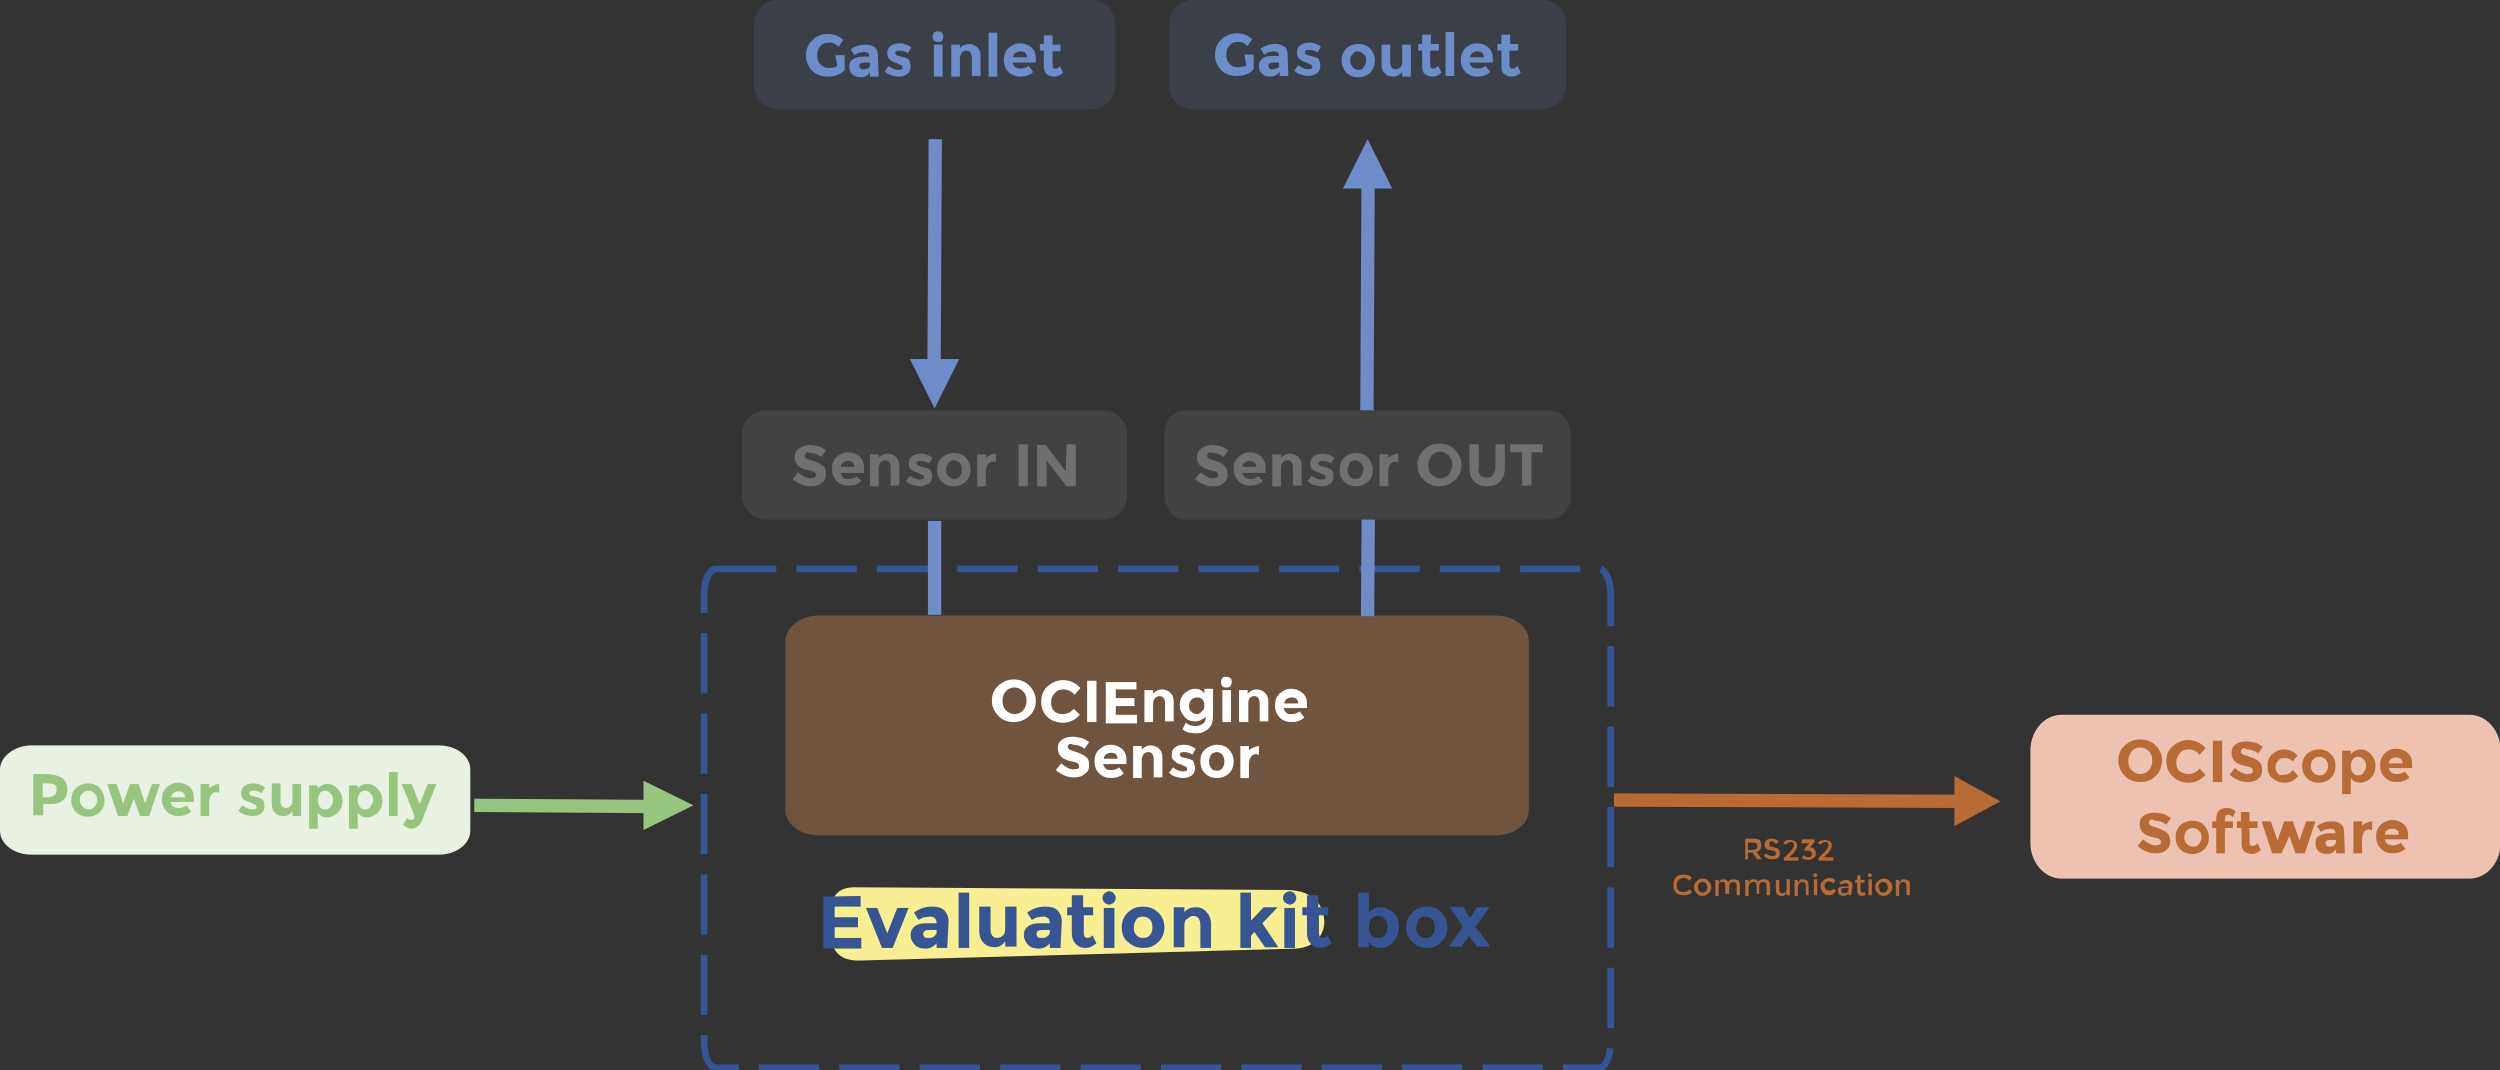
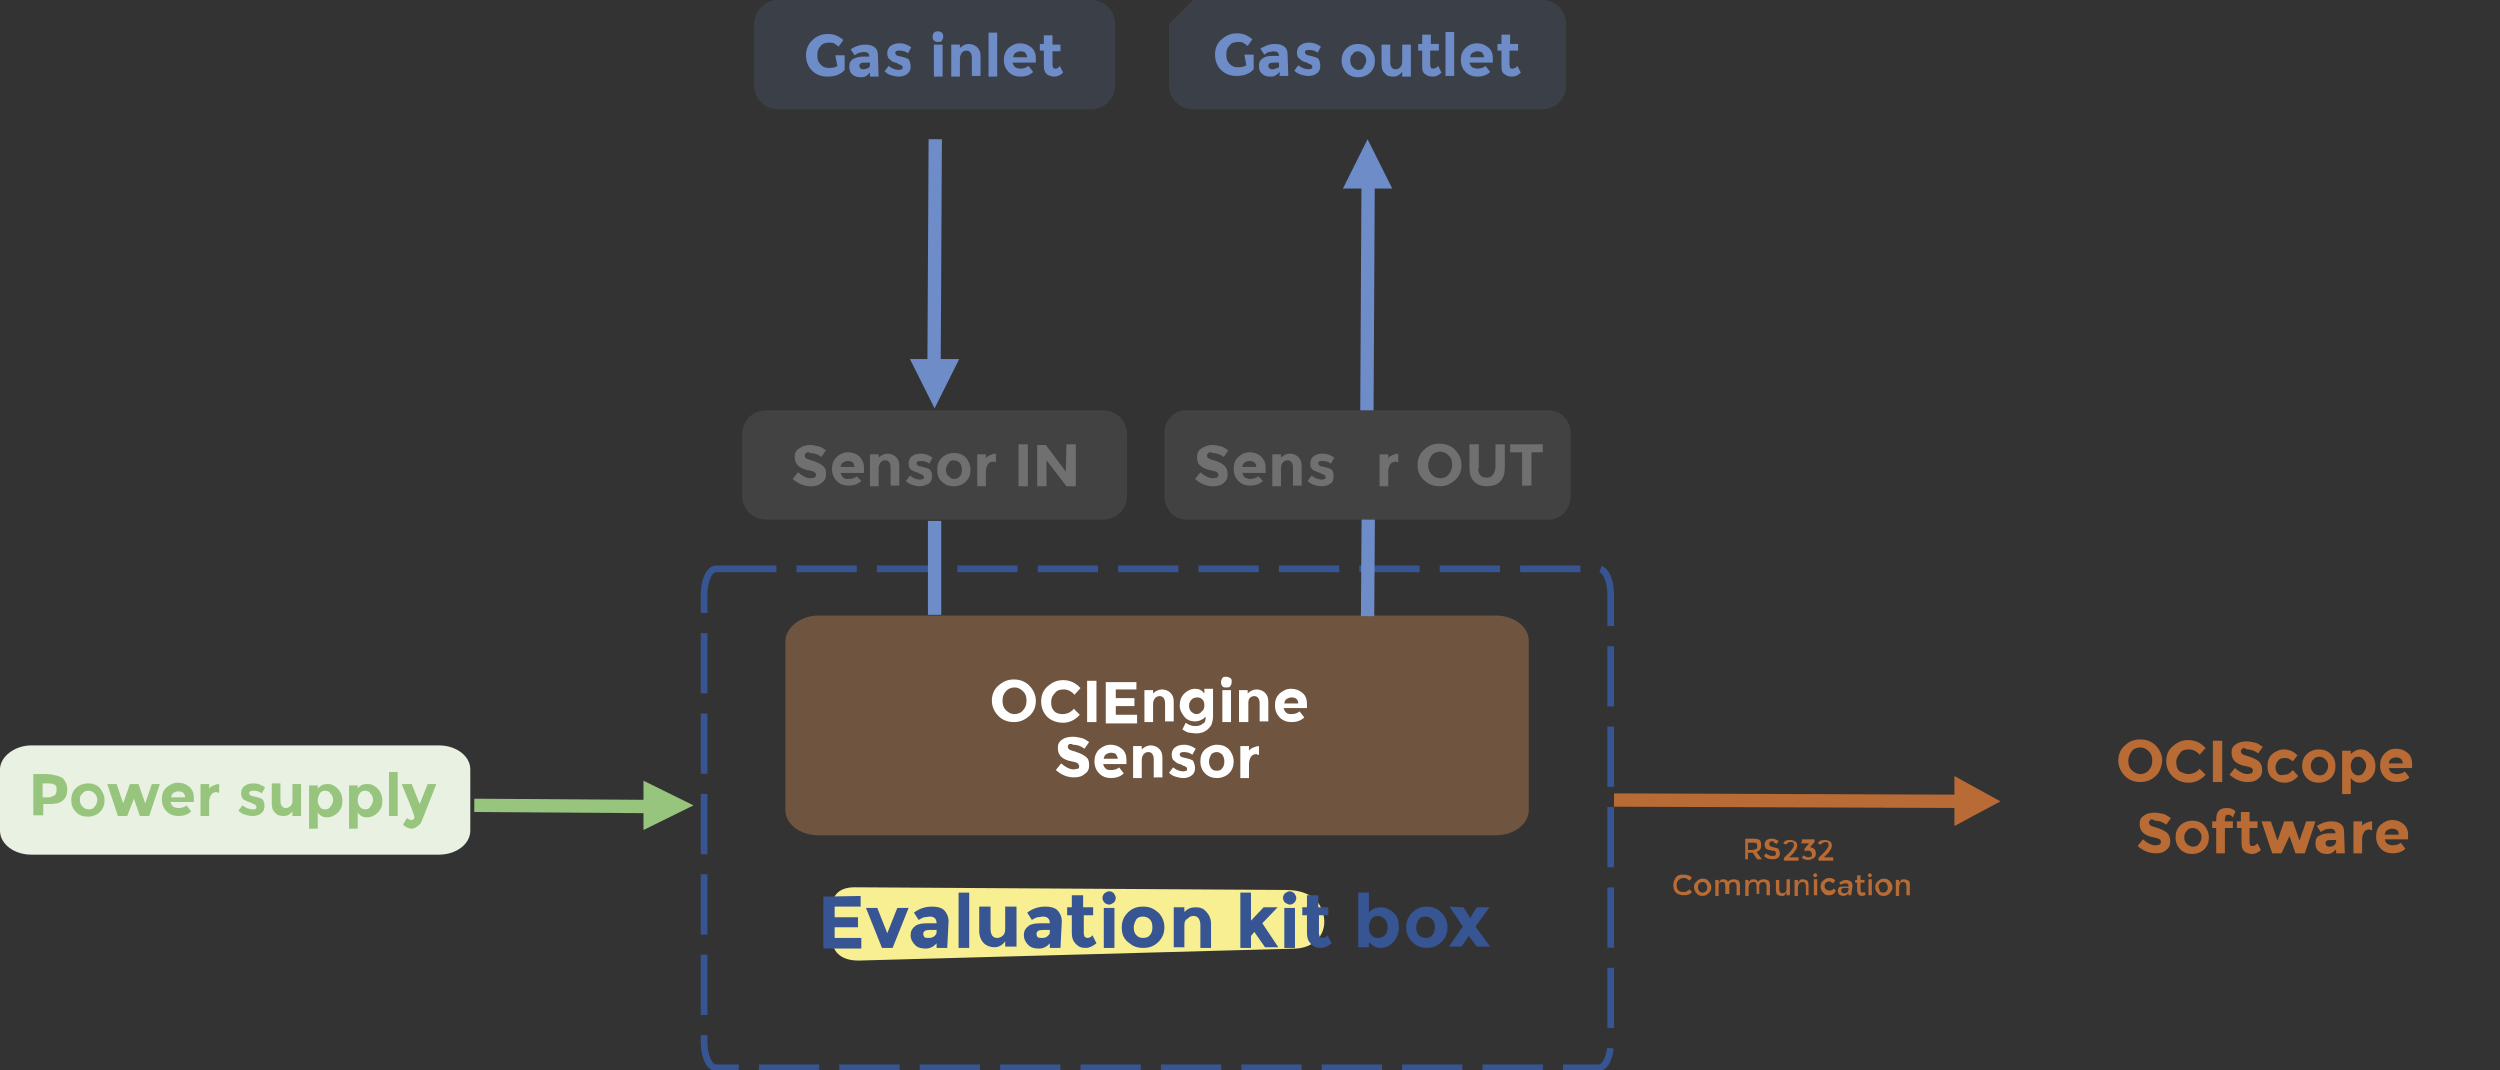
<svg xmlns="http://www.w3.org/2000/svg" version="1.1" id="Calque_1" x="0px" y="0px" viewBox="0 0 375.3 160.7" style="enable-background:new 0 0 375.3 160.7;" xml:space="preserve">
  <rect x="0" y="0" width="375.3" height="160.7" fill="#333333" stroke="none" />
  <style type="text/css">
	.st0{opacity:0.15;fill:#6E8CC7;enable-background:new    ;}
	.st1{fill:#6E8CC7;}
	.st2{opacity:0.25;fill:#717070;enable-background:new    ;}
	.st3{fill:#717070;}
	.st4{fill:none;stroke:#6E8CC7;stroke-width:2;stroke-miterlimit:10;}
	.st5{fill:none;stroke:#375592;stroke-miterlimit:10;stroke-dasharray:0,0,0,0,9.05,3.02;}
	.st6{fill:#F8EF93;}
	.st7{fill:#375592;}
	.st8{opacity:0.5;fill:#AC774D;enable-background:new    ;}
	.st9{fill:#FFFFFF;}
	.st10{fill:#97C57D;}
	.st11{fill:none;stroke:#97C57D;stroke-width:2;stroke-miterlimit:10;}
	.st12{fill:#E9F1E3;}
	.st13{fill:#B96B35;}
	.st14{fill:none;stroke:#B96B35;stroke-width:2;stroke-miterlimit:10;}
	.st15{fill:#EEC2B0;}
</style>
  <g>
    <g>
      <path class="st0" d="M116.8,0h47c2,0,3.6,1.6,3.6,3.6v9.2c0,2-1.6,3.6-3.6,3.6h-47c-2,0-3.6-1.6-3.6-3.6V3.6    C113.3,1.6,114.8,0,116.8,0z" />
      <path class="st1" d="M125.4,8.3h1.4v2.2c-0.6,0.7-1.5,1-2.6,1c-0.9,0-1.7-0.3-2.3-0.9c-0.6-0.6-0.9-1.4-0.9-2.3s0.3-1.7,1-2.3    c0.6-0.6,1.4-0.9,2.3-0.9c0.9,0,1.6,0.3,2.3,0.9l-0.7,1c-0.3-0.2-0.5-0.4-0.7-0.5c-0.2-0.1-0.5-0.1-0.7-0.1c-0.5,0-1,0.1-1.3,0.5    c-0.4,0.4-0.5,0.8-0.5,1.4s0.1,1,0.5,1.4s0.7,0.5,1.3,0.5s0.9-0.1,1.2-0.3L125.4,8.3L125.4,8.3z" />
      <path class="st1" d="M131.9,11.5h-1.3v-0.6c-0.4,0.4-0.7,0.7-1.3,0.7c-0.5,0-1-0.1-1.3-0.4c-0.4-0.3-0.5-0.7-0.5-1.2    c0-0.5,0.1-0.8,0.5-1.1c0.4-0.2,0.8-0.4,1.5-0.4h1l0,0c0-0.5-0.3-0.7-0.8-0.7c-0.2,0-0.4,0.1-0.7,0.1c-0.3,0.1-0.4,0.2-0.7,0.4    l-0.6-0.9c0.6-0.4,1.3-0.7,2.2-0.7c0.6,0,1,0.1,1.4,0.4c0.4,0.3,0.5,0.7,0.5,1.4L131.9,11.5L131.9,11.5z M130.6,9.7V9.4h-0.8    c-0.5,0-0.8,0.1-0.8,0.5c0,0.1,0.1,0.3,0.2,0.4c0.1,0.1,0.3,0.1,0.5,0.1c0.2,0,0.4-0.1,0.7-0.2C130.5,10.1,130.6,9.9,130.6,9.7    L130.6,9.7z" />
      <path class="st1" d="M136.7,10c0,0.4-0.1,0.8-0.5,1.1c-0.4,0.3-0.8,0.4-1.3,0.4c-0.4,0-0.7-0.1-1.1-0.2c-0.4-0.1-0.7-0.3-1-0.6    l0.6-0.8c0.5,0.4,1,0.6,1.6,0.6c0.1,0,0.3-0.1,0.4-0.1c0.1-0.1,0.1-0.1,0.1-0.3s-0.1-0.2-0.2-0.3s-0.4-0.1-0.6-0.3    c-0.2-0.1-0.4-0.1-0.6-0.2s-0.3-0.1-0.4-0.3c-0.4-0.2-0.5-0.6-0.5-1c0-0.4,0.1-0.8,0.5-1.1c0.4-0.3,0.8-0.4,1.4-0.4    c0.6,0,1.1,0.2,1.7,0.6l-0.5,0.9c-0.4-0.3-0.8-0.4-1.3-0.4s-0.6,0.1-0.6,0.4c0,0.1,0.1,0.2,0.2,0.3s0.4,0.1,0.7,0.2    s0.5,0.1,0.7,0.2c0.1,0.1,0.3,0.1,0.4,0.2C136.6,9.2,136.7,9.6,136.7,10L136.7,10z" />
      <path class="st1" d="M140.2,6.1c-0.1-0.1-0.2-0.3-0.2-0.6c0-0.3,0.1-0.4,0.2-0.6c0.1-0.1,0.3-0.2,0.6-0.2s0.4,0.1,0.6,0.2    c0.1,0.1,0.2,0.3,0.2,0.6c0,0.3-0.1,0.4-0.2,0.6s-0.3,0.2-0.6,0.2S140.4,6.2,140.2,6.1z M141.5,11.5h-1.3V6.7h1.3V11.5z" />
      <path class="st1" d="M144.1,8.8v2.7h-1.3V6.7h1.3v0.5c0.4-0.4,0.9-0.6,1.3-0.6s0.9,0.1,1.3,0.5c0.4,0.4,0.5,0.8,0.5,1.4v2.9h-1.3    V8.7c0-0.7-0.3-1.1-0.8-1.1c-0.3,0-0.5,0.1-0.7,0.3C144.2,8.2,144.1,8.5,144.1,8.8L144.1,8.8z" />
      <path class="st1" d="M149.7,11.5h-1.3V4.9h1.3V11.5z" />
      <path class="st1" d="M155.1,10.8c-0.5,0.5-1.2,0.7-1.9,0.7s-1.3-0.2-1.8-0.7c-0.4-0.4-0.7-1-0.7-1.8c0-0.7,0.2-1.3,0.7-1.8    c0.5-0.4,1-0.7,1.7-0.7s1.2,0.2,1.7,0.6c0.5,0.4,0.7,1,0.7,1.6v0.7H152c0.1,0.3,0.1,0.4,0.4,0.7c0.2,0.1,0.5,0.2,0.8,0.2    c0.4,0,0.8-0.1,1.2-0.4L155.1,10.8L155.1,10.8z M153.9,7.9c-0.1-0.1-0.4-0.2-0.7-0.2c-0.2,0-0.5,0.1-0.7,0.2    c-0.2,0.1-0.4,0.4-0.4,0.7h2.1C154.2,8.3,154,8.1,153.9,7.9L153.9,7.9z" />
      <path class="st1" d="M158,7.6v2.2c0,0.1,0.1,0.3,0.1,0.4c0.1,0.1,0.2,0.1,0.4,0.1c0.2,0,0.4-0.1,0.6-0.4l0.5,1    c-0.4,0.4-0.9,0.6-1.3,0.6s-0.8-0.1-1.2-0.4c-0.3-0.3-0.4-0.7-0.4-1.3V7.6h-0.6v-1h0.6V5.3h1.3v1.4h1.2v1H158L158,7.6z" />
    </g>
    <g>
      <path class="st2" d="M115,61.6h50.6c2,0,3.6,1.6,3.6,3.6v9.2c0,2-1.6,3.6-3.6,3.6H115c-2,0-3.6-1.6-3.6-3.6v-9.2    C111.4,63.2,113,61.6,115,61.6z" />
      <path class="st3" d="M121,68c-0.1,0.1-0.2,0.2-0.2,0.4s0.1,0.3,0.2,0.4s0.5,0.2,1.1,0.4s1,0.4,1.4,0.7c0.4,0.3,0.5,0.7,0.5,1.3    s-0.2,1-0.7,1.3c-0.4,0.4-1,0.5-1.6,0.5c-1,0-1.9-0.4-2.7-1.1l0.8-1c0.7,0.6,1.3,0.9,1.9,0.9c0.2,0,0.4-0.1,0.6-0.1    c0.1-0.1,0.2-0.2,0.2-0.4s-0.1-0.3-0.2-0.4s-0.4-0.2-0.9-0.3c-0.7-0.1-1.3-0.4-1.6-0.7c-0.3-0.3-0.5-0.7-0.5-1.3s0.2-1,0.7-1.3    c0.4-0.3,1-0.5,1.6-0.5c0.4,0,0.8,0.1,1.3,0.2c0.4,0.1,0.8,0.4,1.1,0.6l-0.7,1c-0.5-0.4-1.1-0.6-1.7-0.6    C121.3,67.8,121.1,67.9,121,68L121,68z" />
      <path class="st3" d="M129.3,72.2c-0.5,0.5-1.2,0.7-1.9,0.7c-0.7,0-1.3-0.2-1.8-0.7c-0.4-0.4-0.7-1-0.7-1.8s0.2-1.3,0.7-1.8    c0.4-0.4,1-0.7,1.7-0.7c0.7,0,1.2,0.2,1.7,0.6c0.4,0.4,0.7,1,0.7,1.6V71h-3.5c0.1,0.2,0.1,0.4,0.4,0.7s0.5,0.2,0.8,0.2    c0.4,0,0.9-0.1,1.2-0.4L129.3,72.2L129.3,72.2z M128,69.4c-0.1-0.1-0.4-0.2-0.7-0.2s-0.5,0.1-0.7,0.2c-0.2,0.1-0.4,0.4-0.4,0.7    h2.1C128.2,69.8,128.2,69.6,128,69.4L128,69.4z" />
      <path class="st3" d="M131.9,70.3V73h-1.3v-4.8h1.3v0.5c0.4-0.4,0.9-0.6,1.3-0.6s0.9,0.1,1.3,0.5c0.4,0.4,0.5,0.8,0.5,1.4v2.9h-1.3    v-2.7c0-0.7-0.3-1.1-0.8-1.1c-0.3,0-0.5,0.1-0.7,0.3C132.1,69.6,131.9,69.9,131.9,70.3L131.9,70.3z" />
      <path class="st3" d="M139.9,71.5c0,0.4-0.1,0.9-0.5,1.1c-0.4,0.2-0.8,0.4-1.3,0.4c-0.4,0-0.7-0.1-1.1-0.2c-0.4-0.1-0.7-0.3-1-0.6    l0.6-0.8c0.5,0.4,1,0.6,1.6,0.6c0.1,0,0.3-0.1,0.4-0.1c0.1-0.1,0.1-0.1,0.1-0.3s-0.1-0.2-0.2-0.3s-0.4-0.1-0.6-0.3    c-0.2-0.1-0.4-0.1-0.6-0.2c-0.1-0.1-0.3-0.1-0.4-0.2c-0.4-0.2-0.5-0.6-0.5-1s0.1-0.8,0.5-1.1c0.4-0.3,0.8-0.4,1.4-0.4    s1.1,0.2,1.7,0.6l-0.5,0.9c-0.4-0.3-0.8-0.4-1.3-0.4s-0.6,0.1-0.6,0.4c0,0.1,0.1,0.2,0.2,0.3s0.4,0.1,0.7,0.2    c0.3,0.1,0.5,0.1,0.7,0.2s0.3,0.1,0.4,0.2C139.7,70.7,140,71,139.9,71.5L139.9,71.5z" />
      <path class="st3" d="M145.7,70.5c0,0.7-0.2,1.3-0.7,1.8c-0.4,0.4-1.1,0.7-1.8,0.7c-0.7,0-1.3-0.2-1.8-0.7c-0.5-0.4-0.7-1-0.7-1.8    s0.2-1.3,0.7-1.8c0.4-0.4,1.1-0.7,1.8-0.7c0.7,0,1.3,0.2,1.8,0.7C145.5,69.3,145.7,69.9,145.7,70.5z M142,70.5    c0,0.4,0.1,0.7,0.4,1c0.2,0.2,0.5,0.4,0.8,0.4s0.7-0.1,0.9-0.4c0.2-0.2,0.3-0.6,0.3-1s-0.1-0.7-0.3-1c-0.2-0.2-0.5-0.4-0.9-0.4    c-0.4,0-0.6,0.1-0.8,0.4C142.2,69.8,142,70.2,142,70.5z" />
      <path class="st3" d="M149.2,69.3c-0.4,0-0.7,0.1-0.9,0.4c-0.2,0.3-0.3,0.7-0.3,1.1V73h-1.3v-4.8h1.3v0.6c0.1-0.2,0.4-0.4,0.7-0.5    c0.3-0.1,0.5-0.2,0.8-0.2v1.3L149.2,69.3L149.2,69.3z" />
      <path class="st3" d="M152.9,66.7h1.4V73h-1.4V66.7z" />
      <path class="st3" d="M160.1,66.7h1.4V73h-1.4l-3-3.9V73h-1.4v-6.2h1.3l3,4L160.1,66.7L160.1,66.7z" />
    </g>
    <polygon class="st1" points="136.6,53.9 144,53.9 140.3,61.3  " />
    <line class="st4" x1="140.2" y1="58.9" x2="140.4" y2="20.9" />
    <g>
      <path class="st5" d="M107.5,85.4H240c1,0,1.8,1.7,1.8,3.9v67.1c0,2.2-0.8,3.9-1.8,3.9H107.5c-1,0-1.8-1.7-1.8-3.9V89.2    C105.7,87.1,106.5,85.4,107.5,85.4z" />
      <g>
        <g>
          <path class="st6" d="M193,133.6l-64.7-0.4c-2.5,0-3.6,1.3-3.6,4.1l0.1,3.3c0.1,2.2,1.3,3.6,4.1,3.6l65.7-1.8      c2.8-0.2,4.3-2.1,4.2-4.2C198.7,136.3,197.6,133.6,193,133.6L193,133.6L193,133.6z" />
          <path class="st7" d="M129.2,134.5v1.6h-3.9v1.6h3.5v1.5h-3.5v1.6h4v1.6h-5.7v-7.8L129.2,134.5L129.2,134.5z" />
          <path class="st7" d="M132.4,142.3l-2.4-6h1.7l1.5,3.8l1.5-3.8h1.7l-2.4,6H132.4L132.4,142.3z" />
          <path class="st7" d="M142.2,142.3h-1.6v-0.7c-0.4,0.5-1,0.8-1.6,0.8c-0.6,0-1.2-0.1-1.6-0.5c-0.4-0.4-0.7-0.9-0.7-1.5      s0.2-1,0.7-1.4c0.4-0.3,1-0.4,1.9-0.4h1.3l0,0c0-0.7-0.4-1-1-1c-0.3,0-0.6,0.1-0.9,0.1c-0.3,0.1-0.6,0.3-0.8,0.4l-0.7-1.1      c0.8-0.6,1.7-0.9,2.7-0.9c0.7,0,1.3,0.1,1.8,0.5c0.4,0.4,0.7,1,0.7,1.7L142.2,142.3L142.2,142.3z M140.6,139.9v-0.3h-1      c-0.7,0-1,0.2-1,0.6c0,0.2,0.1,0.4,0.2,0.5c0.1,0.1,0.4,0.1,0.7,0.1s0.6-0.1,0.8-0.3S140.6,140.2,140.6,139.9z" />
          <path class="st7" d="M145.5,142.3h-1.6v-8.3h1.6V142.3z" />
          <path class="st7" d="M150.9,139.4v-3.3h1.7v6h-1.7v-0.8c-0.4,0.6-1,0.9-1.6,0.9s-1.2-0.2-1.6-0.6c-0.4-0.4-0.7-1-0.7-1.9v-3.6      h1.7v3.3c0,0.9,0.3,1.4,1,1.4c0.3,0,0.6-0.1,0.9-0.4C150.8,140.2,150.9,139.9,150.9,139.4L150.9,139.4z" />
          <path class="st7" d="M159.2,142.3h-1.6v-0.7c-0.4,0.5-1,0.8-1.6,0.8c-0.6,0-1.2-0.1-1.6-0.5c-0.4-0.4-0.7-0.9-0.7-1.5      s0.2-1,0.7-1.4c0.4-0.3,1-0.4,1.9-0.4h1.3l0,0c0-0.7-0.4-1-1-1c-0.3,0-0.6,0.1-0.9,0.1c-0.3,0.1-0.6,0.3-0.8,0.4l-0.7-1.1      c0.8-0.6,1.7-0.9,2.7-0.9c0.7,0,1.3,0.1,1.8,0.5c0.4,0.4,0.7,1,0.7,1.7L159.2,142.3L159.2,142.3z M157.6,139.9v-0.3h-1      c-0.7,0-1,0.2-1,0.6c0,0.2,0.1,0.4,0.2,0.5c0.1,0.1,0.4,0.1,0.7,0.1s0.6-0.1,0.8-0.3S157.6,140.2,157.6,139.9z" />
          <path class="st7" d="M162.7,137.4v2.7c0,0.2,0.1,0.4,0.1,0.5c0.1,0.1,0.3,0.2,0.4,0.2c0.3,0,0.6-0.1,0.8-0.4l0.6,1.2      c-0.5,0.4-1,0.7-1.6,0.7c-0.6,0-1-0.1-1.5-0.6c-0.4-0.4-0.6-0.9-0.6-1.6v-2.7h-0.7v-1.2h0.7v-1.8h1.7v1.8h1.5v1.2H162.7      L162.7,137.4z" />
          <path class="st7" d="M165.8,135.5c-0.1-0.1-0.3-0.4-0.3-0.7c0-0.2,0.1-0.5,0.3-0.7c0.2-0.1,0.4-0.3,0.7-0.3s0.5,0.1,0.7,0.3      c0.1,0.2,0.3,0.4,0.3,0.7c0,0.2-0.1,0.5-0.3,0.7c-0.2,0.1-0.4,0.3-0.7,0.3S165.9,135.6,165.8,135.5z M167.3,142.3h-1.6v-6h1.6      V142.3z" />
          <path class="st7" d="M174.8,139.2c0,0.9-0.3,1.6-0.9,2.2c-0.6,0.6-1.3,0.9-2.3,0.9s-1.6-0.3-2.3-0.9c-0.7-0.6-0.9-1.3-0.9-2.2      s0.3-1.6,0.9-2.2c0.6-0.6,1.3-0.9,2.3-0.9s1.6,0.3,2.3,0.9C174.5,137.6,174.8,138.4,174.8,139.2z M170.2,139.2      c0,0.5,0.1,0.9,0.4,1.2c0.3,0.3,0.6,0.4,1,0.4s0.8-0.1,1-0.4c0.3-0.3,0.4-0.7,0.4-1.2s-0.1-0.9-0.4-1.2s-0.7-0.4-1-0.4      c-0.4,0-0.8,0.1-1,0.4S170.2,138.8,170.2,139.2z" />
          <path class="st7" d="M177.8,138.9v3.3h-1.6v-6h1.6v0.7c0.5-0.5,1-0.7,1.7-0.7s1.2,0.2,1.6,0.7c0.4,0.4,0.7,1,0.7,1.8v3.6h-1.6      v-3.4c0-0.9-0.4-1.4-1-1.4c-0.4,0-0.6,0.1-0.9,0.4C177.9,138.1,177.8,138.4,177.8,138.9L177.8,138.9z" />
          <path class="st7" d="M187.8,142.3h-1.6v-8.3h1.6v4.2l1.9-2h2.1l-2.3,2.4l2.4,3.6h-2l-1.6-2.3l-0.5,0.6L187.8,142.3L187.8,142.3z      " />
          <path class="st7" d="M192.9,135.5c-0.1-0.1-0.3-0.4-0.3-0.7c0-0.2,0.1-0.5,0.3-0.7c0.2-0.1,0.4-0.3,0.7-0.3      c0.2,0,0.5,0.1,0.7,0.3c0.1,0.2,0.3,0.4,0.3,0.7c0,0.2-0.1,0.5-0.3,0.7s-0.4,0.3-0.7,0.3C193.4,135.8,193.1,135.6,192.9,135.5z       M194.4,142.3h-1.6v-6h1.6V142.3z" />
          <path class="st7" d="M198,137.4v2.7c0,0.2,0.1,0.4,0.1,0.5c0.1,0.1,0.3,0.2,0.4,0.2c0.3,0,0.6-0.1,0.8-0.4l0.6,1.2      c-0.5,0.4-1,0.7-1.6,0.7c-0.6,0-1-0.1-1.5-0.6c-0.4-0.4-0.6-0.9-0.6-1.6v-2.7h-0.7v-1.2h0.7v-1.8h1.7v1.8h1.5v1.2H198L198,137.4      z" />
          <path class="st7" d="M207.3,136.2c0.7,0,1.3,0.3,1.9,0.8c0.6,0.5,0.8,1.3,0.8,2.2c0,0.8-0.3,1.6-0.8,2.2      c-0.6,0.6-1.2,0.9-1.9,0.9s-1.3-0.3-1.8-0.9v0.8h-1.6v-8.2h1.6v3C206,136.4,206.6,136.2,207.3,136.2L207.3,136.2z M205.5,139.2      c0,0.5,0.1,0.9,0.4,1.2c0.3,0.3,0.6,0.4,1,0.4c0.4,0,0.7-0.1,1-0.4c0.3-0.3,0.4-0.7,0.4-1.2s-0.1-0.9-0.4-1.2      c-0.3-0.3-0.6-0.5-1-0.5c-0.4,0-0.7,0.1-1,0.4C205.6,138.3,205.5,138.8,205.5,139.2L205.5,139.2z" />
          <path class="st7" d="M217.3,139.2c0,0.9-0.3,1.6-0.9,2.2c-0.6,0.6-1.3,0.9-2.2,0.9s-1.6-0.3-2.2-0.9c-0.6-0.6-0.9-1.3-0.9-2.2      s0.3-1.6,0.9-2.2s1.3-0.9,2.2-0.9s1.6,0.3,2.2,0.9C217,137.6,217.3,138.4,217.3,139.2z M212.6,139.2c0,0.5,0.1,0.9,0.4,1.2      c0.3,0.3,0.7,0.4,1,0.4c0.4,0,0.8-0.1,1-0.4c0.3-0.3,0.4-0.7,0.4-1.2s-0.1-0.9-0.4-1.2s-0.7-0.4-1-0.4c-0.4,0-0.8,0.1-1,0.4      C212.8,138.3,212.6,138.8,212.6,139.2z" />
          <path class="st7" d="M219.7,136.2l1,1.6l1-1.6h1.9l-2.1,2.9l2.2,3h-2l-1.2-1.6l-1.1,1.6h-1.9l2.1-3l-2-3L219.7,136.2      L219.7,136.2z" />
        </g>
        <path class="st8" d="M122.9,92.4h101.6c2.8,0,5,1.7,5,3.8v25.4c0,2.1-2.2,3.8-5,3.8H122.9c-2.8,0-5-1.7-5-3.8V96.3     C117.9,94.2,120.2,92.4,122.9,92.4z" />
      </g>
    </g>
    <g>
      <path class="st9" d="M154.5,107.5c-0.7,0.6-1.4,0.9-2.3,0.9s-1.7-0.3-2.3-0.9c-0.6-0.6-1-1.4-1-2.3c0-0.9,0.3-1.7,1-2.3    c0.7-0.6,1.4-0.9,2.3-0.9c0.9,0,1.7,0.3,2.3,0.9c0.6,0.6,1,1.4,1,2.3C155.5,106.1,155.2,106.9,154.5,107.5z M154.1,105.2    c0-0.6-0.1-1-0.5-1.4c-0.4-0.4-0.8-0.6-1.3-0.6c-0.5,0-1,0.2-1.3,0.6c-0.4,0.4-0.5,0.9-0.5,1.4s0.1,1,0.5,1.4    c0.4,0.4,0.8,0.6,1.3,0.6c0.5,0,1-0.2,1.3-0.6C153.9,106.3,154.1,105.8,154.1,105.2z" />
      <path class="st9" d="M159.5,107.2c0.7,0,1.3-0.3,1.7-0.8l0.9,0.9c-0.7,0.8-1.6,1.2-2.5,1.2s-1.8-0.3-2.4-0.9s-0.9-1.4-0.9-2.3    c0-0.9,0.3-1.7,1-2.3c0.7-0.6,1.4-0.9,2.3-0.9c1,0,1.9,0.4,2.6,1.2l-0.9,1c-0.4-0.5-1-0.8-1.6-0.8c-0.5,0-1,0.1-1.3,0.5    c-0.4,0.4-0.6,0.8-0.6,1.4s0.1,1,0.5,1.4C158.6,107.1,159.1,107.2,159.5,107.2L159.5,107.2z" />
      <path class="st9" d="M163.2,102.2h1.4v6.2h-1.4V102.2z" />
      <path class="st9" d="M170.6,102.2v1.3h-3.1v1.3h2.8v1.2h-2.8v1.3h3.2v1.3H166v-6.2H170.6L170.6,102.2z" />
      <path class="st9" d="M173.1,105.7v2.7h-1.3v-4.8h1.3v0.5c0.4-0.4,0.9-0.6,1.3-0.6s0.9,0.1,1.3,0.5c0.4,0.4,0.5,0.8,0.5,1.4v2.9    h-1.3v-2.7c0-0.7-0.3-1.1-0.8-1.1c-0.3,0-0.5,0.1-0.7,0.3C173.2,105.1,173.1,105.3,173.1,105.7L173.1,105.7z" />
      <path class="st9" d="M181,107.6c-0.4,0.4-1,0.7-1.6,0.7s-1.2-0.2-1.6-0.7s-0.7-1-0.7-1.7s0.2-1.3,0.7-1.8c0.4-0.4,1-0.7,1.6-0.7    s1,0.2,1.4,0.7v-0.7h1.3v4.2c0,0.4-0.1,0.8-0.2,1.1c-0.1,0.3-0.4,0.6-0.6,0.8c-0.5,0.4-1,0.6-1.7,0.6c-0.4,0-0.7-0.1-1.1-0.1    c-0.4-0.1-0.7-0.3-1-0.5l0.5-1c0.4,0.3,0.9,0.5,1.4,0.5c0.5,0,0.9-0.1,1.2-0.4C180.9,108.5,181,108.1,181,107.6L181,107.6z     M180.8,105.9c0-0.4-0.1-0.7-0.3-0.9c-0.2-0.2-0.4-0.3-0.8-0.3c-0.3,0-0.6,0.1-0.8,0.3c-0.2,0.2-0.4,0.5-0.4,0.9s0.1,0.7,0.3,0.9    s0.5,0.4,0.8,0.4s0.6-0.1,0.8-0.4C180.7,106.6,180.8,106.3,180.8,105.9L180.8,105.9z" />
      <path class="st9" d="M183.5,103c-0.1-0.1-0.2-0.3-0.2-0.6c0-0.3,0.1-0.4,0.2-0.6s0.3-0.2,0.6-0.2s0.4,0.1,0.6,0.2s0.2,0.3,0.2,0.6    c0,0.3-0.1,0.4-0.2,0.6s-0.3,0.2-0.6,0.2S183.6,103.2,183.5,103z M184.8,108.4h-1.3v-4.8h1.3V108.4z" />
      <path class="st9" d="M187.4,105.7v2.7H186v-4.8h1.3v0.5c0.4-0.4,0.9-0.6,1.3-0.6c0.4,0,0.9,0.1,1.3,0.5c0.4,0.4,0.5,0.8,0.5,1.4    v2.9h-1.3v-2.7c0-0.7-0.3-1.1-0.8-1.1c-0.3,0-0.5,0.1-0.7,0.3C187.4,105.1,187.4,105.3,187.4,105.7L187.4,105.7z" />
      <path class="st9" d="M195.8,107.7c-0.5,0.5-1.2,0.7-1.9,0.7s-1.3-0.2-1.8-0.7c-0.4-0.4-0.7-1-0.7-1.8s0.2-1.3,0.7-1.8    c0.5-0.4,1-0.7,1.7-0.7c0.7,0,1.2,0.2,1.7,0.6s0.7,1,0.7,1.6v0.7h-3.5c0.1,0.3,0.1,0.4,0.4,0.7c0.2,0.2,0.5,0.2,0.8,0.2    c0.4,0,0.8-0.1,1.2-0.4L195.8,107.7L195.8,107.7z M194.6,104.9c-0.1-0.1-0.4-0.2-0.7-0.2s-0.5,0.1-0.7,0.2s-0.4,0.4-0.4,0.7h2.1    C194.9,105.2,194.7,105,194.6,104.9L194.6,104.9z" />
      <g>
        <path class="st9" d="M160.5,111.7c-0.1,0.1-0.2,0.2-0.2,0.4c0,0.2,0.1,0.3,0.2,0.4s0.5,0.2,1.1,0.4s1,0.4,1.4,0.7     c0.4,0.3,0.5,0.7,0.5,1.3s-0.2,1-0.7,1.3c-0.4,0.4-1,0.5-1.6,0.5c-1,0-1.9-0.4-2.7-1.1l0.8-1c0.7,0.6,1.3,0.9,1.9,0.9     c0.2,0,0.4-0.1,0.6-0.1s0.2-0.3,0.2-0.4c0-0.1-0.1-0.3-0.2-0.4c-0.1-0.1-0.4-0.2-0.9-0.3c-0.7-0.1-1.3-0.4-1.6-0.7     c-0.3-0.3-0.5-0.7-0.5-1.3c0-0.6,0.2-1,0.7-1.3c0.4-0.3,1-0.4,1.6-0.4c0.4,0,0.8,0.1,1.3,0.2c0.4,0.1,0.8,0.4,1.1,0.6l-0.7,1     c-0.5-0.4-1.1-0.6-1.7-0.6C160.8,111.6,160.6,111.7,160.5,111.7L160.5,111.7z" />
        <path class="st9" d="M168.7,116.1c-0.5,0.5-1.2,0.7-1.9,0.7s-1.3-0.2-1.8-0.7c-0.4-0.4-0.7-1-0.7-1.8c0-0.7,0.2-1.3,0.7-1.8     c0.5-0.4,1-0.7,1.7-0.7s1.2,0.2,1.7,0.6c0.5,0.4,0.7,1,0.7,1.6v0.7h-3.5c0.1,0.3,0.1,0.4,0.4,0.7c0.2,0.2,0.5,0.2,0.8,0.2     c0.4,0,0.9-0.1,1.2-0.4L168.7,116.1L168.7,116.1z M167.5,113.2c-0.1-0.1-0.4-0.2-0.7-0.2s-0.5,0.1-0.7,0.2     c-0.2,0.1-0.4,0.4-0.4,0.7h2.1C167.8,113.6,167.6,113.4,167.5,113.2L167.5,113.2z" />
        <path class="st9" d="M171.4,114.1v2.7h-1.3V112h1.3v0.5c0.4-0.4,0.9-0.6,1.3-0.6s0.9,0.1,1.3,0.5c0.4,0.4,0.5,0.8,0.5,1.4v2.9     h-1.3V114c0-0.7-0.3-1.1-0.8-1.1c-0.3,0-0.5,0.1-0.7,0.3C171.5,113.5,171.4,113.7,171.4,114.1L171.4,114.1z" />
        <path class="st9" d="M179.4,115.3c0,0.4-0.1,0.8-0.5,1.1c-0.4,0.3-0.8,0.4-1.3,0.4c-0.4,0-0.7-0.1-1.1-0.2     c-0.4-0.1-0.7-0.3-1-0.6l0.6-0.8c0.5,0.4,1,0.6,1.6,0.6c0.1,0,0.3-0.1,0.4-0.1c0.1,0,0.1-0.1,0.1-0.3s-0.1-0.2-0.2-0.3     c-0.1-0.1-0.4-0.1-0.6-0.3c-0.3-0.1-0.4-0.1-0.6-0.2c-0.1-0.1-0.3-0.1-0.4-0.3c-0.4-0.2-0.5-0.6-0.5-1c0-0.4,0.1-0.8,0.5-1.1     c0.4-0.3,0.8-0.4,1.4-0.4c0.6,0,1.1,0.2,1.7,0.6l-0.5,0.9c-0.4-0.3-0.8-0.4-1.3-0.4c-0.4,0-0.6,0.1-0.6,0.4     c0,0.1,0.1,0.2,0.2,0.3c0.1,0.1,0.4,0.1,0.7,0.2s0.5,0.1,0.7,0.2s0.3,0.1,0.4,0.2C179.2,114.5,179.4,114.8,179.4,115.3     L179.4,115.3z" />
        <path class="st9" d="M185.2,114.3c0,0.7-0.2,1.3-0.7,1.8c-0.4,0.4-1.1,0.7-1.8,0.7c-0.7,0-1.3-0.2-1.8-0.7     c-0.4-0.4-0.7-1-0.7-1.8s0.2-1.3,0.7-1.8c0.5-0.4,1.1-0.7,1.8-0.7c0.7,0,1.3,0.2,1.8,0.7C185,113.1,185.2,113.7,185.2,114.3z      M181.5,114.3c0,0.4,0.1,0.7,0.3,1s0.5,0.4,0.9,0.4c0.4,0,0.6-0.1,0.8-0.4c0.2-0.2,0.3-0.6,0.3-1s-0.1-0.7-0.3-1     c-0.2-0.2-0.5-0.4-0.8-0.4s-0.7,0.1-0.9,0.4C181.6,113.7,181.5,114,181.5,114.3z" />
        <path class="st9" d="M188.7,113.2c-0.4,0-0.7,0.1-0.9,0.4c-0.2,0.3-0.3,0.7-0.3,1.1v2.1h-1.3V112h1.3v0.7     c0.1-0.2,0.4-0.4,0.7-0.5s0.5-0.2,0.8-0.2v1.3H188.7L188.7,113.2z" />
      </g>
    </g>
    <line class="st4" x1="140.3" y1="78.2" x2="140.3" y2="92.3" />
    <g>
      <path class="st2" d="M178,61.6h54.6c1.8,0,3.2,1.6,3.2,3.6v9.2c0,2-1.5,3.6-3.2,3.6h-54.6c-1.8,0-3.2-1.6-3.2-3.6v-9.2    C174.7,63.2,176.2,61.6,178,61.6z" />
      <path class="st3" d="M181.4,68c-0.1,0.1-0.2,0.2-0.2,0.4s0.1,0.3,0.2,0.4c0.1,0.1,0.5,0.2,1.1,0.4s1,0.4,1.3,0.7    c0.3,0.3,0.5,0.7,0.5,1.3s-0.2,1-0.6,1.3c-0.4,0.4-1,0.5-1.6,0.5c-1,0-1.9-0.4-2.7-1.1l0.8-1c0.7,0.6,1.3,0.9,1.9,0.9    c0.2,0,0.4-0.1,0.6-0.1c0.1-0.1,0.2-0.2,0.2-0.4s-0.1-0.3-0.2-0.4s-0.4-0.2-0.9-0.3c-0.7-0.1-1.3-0.4-1.6-0.7    c-0.4-0.3-0.5-0.7-0.5-1.3s0.2-1,0.7-1.3c0.4-0.3,1-0.5,1.6-0.5c0.4,0,0.8,0.1,1.3,0.2c0.4,0.1,0.7,0.4,1.1,0.6l-0.7,1    c-0.5-0.4-1.1-0.6-1.7-0.6C181.7,67.8,181.5,67.9,181.4,68L181.4,68z" />
      <path class="st3" d="M189.6,72.2c-0.5,0.5-1.2,0.7-1.9,0.7s-1.3-0.2-1.8-0.7c-0.4-0.4-0.7-1-0.7-1.8s0.2-1.3,0.7-1.8    c0.4-0.4,1-0.7,1.7-0.7c0.7,0,1.2,0.2,1.7,0.6c0.4,0.4,0.7,1,0.7,1.6V71h-3.5c0.1,0.2,0.1,0.4,0.4,0.7c0.2,0.1,0.5,0.2,0.8,0.2    c0.4,0,0.8-0.1,1.2-0.4L189.6,72.2L189.6,72.2z M188.3,69.4c-0.1-0.1-0.4-0.2-0.7-0.2c-0.3,0-0.5,0.1-0.7,0.2    c-0.2,0.1-0.4,0.4-0.4,0.7h2.1C188.6,69.8,188.5,69.6,188.3,69.4L188.3,69.4z" />
      <path class="st3" d="M192.3,70.3V73H191v-4.8h1.3v0.5c0.4-0.4,0.9-0.6,1.3-0.6c0.4,0,0.9,0.1,1.3,0.5c0.4,0.4,0.5,0.8,0.5,1.4v2.9    h-1.3v-2.7c0-0.7-0.3-1.1-0.8-1.1c-0.3,0-0.5,0.1-0.7,0.3C192.4,69.6,192.3,69.9,192.3,70.3L192.3,70.3z" />
      <path class="st3" d="M200.2,71.5c0,0.4-0.1,0.9-0.5,1.1c-0.4,0.3-0.8,0.4-1.3,0.4c-0.4,0-0.7-0.1-1.1-0.2c-0.4-0.1-0.7-0.3-1-0.6    l0.6-0.8c0.5,0.4,1,0.6,1.6,0.6c0.1,0,0.3-0.1,0.4-0.1s0.1-0.1,0.1-0.3s-0.1-0.2-0.2-0.3s-0.4-0.1-0.6-0.3    c-0.3-0.1-0.4-0.1-0.6-0.2c-0.1-0.1-0.3-0.1-0.4-0.2c-0.4-0.2-0.5-0.6-0.5-1s0.1-0.8,0.5-1.1c0.4-0.3,0.8-0.4,1.4-0.4    s1.1,0.2,1.7,0.6l-0.5,0.9c-0.4-0.3-0.8-0.4-1.3-0.4c-0.4,0-0.6,0.1-0.6,0.4c0,0.1,0.1,0.2,0.2,0.3c0.1,0.1,0.4,0.1,0.7,0.2    c0.3,0.1,0.5,0.1,0.7,0.2c0.1,0.1,0.3,0.1,0.4,0.2C200.1,70.7,200.2,71,200.2,71.5L200.2,71.5z" />
-       <path class="st3" d="M206.1,70.5c0,0.7-0.2,1.3-0.7,1.8c-0.5,0.4-1.1,0.7-1.8,0.7c-0.7,0-1.3-0.2-1.8-0.7c-0.5-0.4-0.7-1-0.7-1.8    s0.2-1.3,0.7-1.8c0.4-0.4,1.1-0.7,1.8-0.7c0.7,0,1.3,0.2,1.8,0.7C205.8,69.3,206.1,69.9,206.1,70.5z M202.3,70.5    c0,0.4,0.1,0.7,0.3,1s0.5,0.4,0.9,0.4c0.4,0,0.6-0.1,0.8-0.4c0.2-0.2,0.4-0.6,0.4-1s-0.1-0.7-0.4-1c-0.2-0.2-0.5-0.4-0.8-0.4    c-0.4,0-0.7,0.1-0.9,0.4C202.5,69.9,202.3,70.2,202.3,70.5z" />
      <path class="st3" d="M209.6,69.3c-0.4,0-0.7,0.1-0.9,0.4c-0.2,0.3-0.3,0.7-0.3,1.1V73h-1.3v-4.8h1.3v0.6c0.1-0.2,0.4-0.4,0.7-0.5    c0.3-0.1,0.5-0.2,0.8-0.2v1.3L209.6,69.3L209.6,69.3z" />
      <path class="st3" d="M218.4,72.1c-0.7,0.6-1.4,0.9-2.3,0.9c-0.9,0-1.7-0.3-2.3-0.9c-0.7-0.6-1-1.4-1-2.3c0-0.9,0.3-1.7,1-2.3    c0.6-0.6,1.4-0.9,2.3-0.9c0.9,0,1.7,0.3,2.3,0.9c0.6,0.6,1,1.4,1,2.3C219.4,70.7,219.1,71.5,218.4,72.1z M218,69.8    c0-0.6-0.1-1-0.5-1.4c-0.4-0.4-0.8-0.6-1.3-0.6c-0.5,0-1,0.2-1.3,0.6s-0.5,0.9-0.5,1.4c0,0.5,0.1,1,0.5,1.4s0.8,0.6,1.3,0.6    c0.5,0,1-0.2,1.3-0.6C217.8,70.8,218,70.4,218,69.8z" />
      <path class="st3" d="M222.2,71.3c0.2,0.3,0.5,0.4,1,0.4c0.4,0,0.7-0.1,0.9-0.4c0.2-0.3,0.4-0.7,0.4-1.2v-3.4h1.4v3.5    c0,0.9-0.2,1.6-0.7,2.1S224,73,223.2,73c-0.7,0-1.4-0.2-1.9-0.7c-0.5-0.5-0.7-1.2-0.7-2.1v-3.5h1.4v3.4    C221.8,70.7,222,71,222.2,71.3L222.2,71.3z" />
      <path class="st3" d="M229.9,67.9v5h-1.4v-5h-1.8v-1.2h4.9v1.2H229.9L229.9,67.9z" />
      <g>
-         <path class="st0" d="M179.1,0h52.4c2,0,3.6,1.6,3.6,3.6v9.2c0,2-1.6,3.6-3.6,3.6h-52.4c-2,0-3.6-1.6-3.6-3.6V3.6     C175.6,1.6,177.1,0,179.1,0z" />
+         <path class="st0" d="M179.1,0h52.4c2,0,3.6,1.6,3.6,3.6v9.2c0,2-1.6,3.6-3.6,3.6h-52.4c-2,0-3.6-1.6-3.6-3.6V3.6     z" />
        <path class="st1" d="M186.8,8.2h1.4v2.2c-0.6,0.7-1.5,1-2.6,1c-0.9,0-1.7-0.3-2.3-0.9c-0.6-0.6-0.9-1.4-0.9-2.3s0.3-1.7,1-2.3     c0.7-0.6,1.4-0.9,2.3-0.9s1.6,0.3,2.3,0.9l-0.7,1c-0.3-0.2-0.5-0.4-0.7-0.5c-0.2-0.1-0.5-0.1-0.7-0.1c-0.5,0-1,0.1-1.3,0.5     c-0.4,0.4-0.5,0.8-0.5,1.4s0.1,1,0.5,1.4c0.4,0.4,0.7,0.5,1.3,0.5c0.5,0,0.9-0.1,1.2-0.3L186.8,8.2L186.8,8.2z" />
        <path class="st1" d="M193.4,11.4h-1.3v-0.6c-0.4,0.4-0.7,0.7-1.3,0.7s-1-0.1-1.3-0.4c-0.4-0.3-0.5-0.7-0.5-1.2s0.1-0.8,0.5-1.1     c0.4-0.3,0.8-0.4,1.5-0.4h1l0,0c0-0.5-0.3-0.7-0.8-0.7c-0.2,0-0.4,0.1-0.7,0.1c-0.3,0.1-0.4,0.2-0.7,0.4l-0.6-0.9     c0.7-0.4,1.3-0.7,2.2-0.7c0.6,0,1,0.1,1.4,0.4c0.4,0.3,0.5,0.7,0.5,1.4L193.4,11.4L193.4,11.4z M192,9.6V9.4h-0.8     c-0.5,0-0.8,0.1-0.8,0.5c0,0.1,0.1,0.3,0.2,0.4c0.1,0.1,0.3,0.1,0.5,0.1c0.2,0,0.4-0.1,0.7-0.2S192,9.9,192,9.6L192,9.6z" />
        <path class="st1" d="M198.2,9.9c0,0.4-0.1,0.8-0.5,1.1c-0.4,0.3-0.8,0.4-1.3,0.4c-0.4,0-0.7-0.1-1.1-0.2c-0.4-0.1-0.7-0.3-1-0.6     l0.6-0.8c0.5,0.4,1,0.6,1.6,0.6c0.1,0,0.3-0.1,0.4-0.1c0.1-0.1,0.1-0.1,0.1-0.3s-0.1-0.2-0.2-0.3c-0.1-0.1-0.4-0.1-0.6-0.3     c-0.3-0.1-0.4-0.1-0.6-0.2c-0.1-0.1-0.3-0.1-0.4-0.3c-0.4-0.2-0.5-0.6-0.5-1c0-0.4,0.1-0.8,0.5-1.1c0.4-0.3,0.8-0.4,1.4-0.4     s1.1,0.2,1.7,0.6l-0.5,0.9c-0.4-0.3-0.8-0.4-1.3-0.4s-0.6,0.1-0.6,0.4c0,0.1,0.1,0.2,0.2,0.3s0.4,0.1,0.7,0.2s0.5,0.1,0.7,0.2     s0.3,0.1,0.4,0.2C198.1,9.1,198.2,9.5,198.2,9.9L198.2,9.9z" />
        <path class="st1" d="M206.4,9.1c0,0.7-0.2,1.3-0.7,1.8c-0.4,0.4-1.1,0.7-1.8,0.7c-0.7,0-1.3-0.2-1.8-0.7c-0.4-0.5-0.7-1-0.7-1.8     c0-0.7,0.2-1.3,0.7-1.8c0.5-0.5,1.1-0.7,1.8-0.7c0.7,0,1.3,0.2,1.8,0.7C206.1,7.8,206.4,8.3,206.4,9.1z M202.7,9.1     c0,0.4,0.1,0.7,0.4,1c0.2,0.2,0.5,0.4,0.8,0.4c0.3,0,0.7-0.1,0.8-0.4c0.1-0.2,0.4-0.6,0.4-1s-0.1-0.7-0.4-1     c-0.3-0.2-0.5-0.4-0.8-0.4c-0.3,0-0.7,0.1-0.8,0.4C202.8,8.3,202.7,8.6,202.7,9.1z" />
        <path class="st1" d="M210.5,9.2V6.7h1.3v4.8h-1.3v-0.7c-0.4,0.4-0.7,0.7-1.3,0.7s-1-0.1-1.3-0.5c-0.4-0.3-0.5-0.8-0.5-1.5V6.7     h1.3v2.6c0,0.7,0.3,1.1,0.8,1.1c0.3,0,0.5-0.1,0.7-0.3C210.4,9.9,210.5,9.6,210.5,9.2L210.5,9.2z" />
        <path class="st1" d="M214.7,7.6v2.2c0,0.1,0.1,0.3,0.1,0.4c0.1,0.1,0.2,0.1,0.4,0.1c0.2,0,0.4-0.1,0.7-0.4l0.5,1     c-0.4,0.4-0.8,0.6-1.3,0.6s-0.8-0.1-1.2-0.4c-0.4-0.3-0.4-0.7-0.4-1.3V7.6h-0.6v-1h0.6V5.2h1.3v1.4h1.2v1H214.7L214.7,7.6z" />
        <path class="st1" d="M218.3,11.4H217V4.8h1.3V11.4z" />
        <path class="st1" d="M223.7,10.8c-0.5,0.5-1.2,0.7-1.9,0.7s-1.3-0.2-1.8-0.7c-0.4-0.4-0.7-1-0.7-1.8c0-0.7,0.2-1.3,0.7-1.8     c0.4-0.4,1-0.7,1.7-0.7c0.7,0,1.2,0.2,1.7,0.6c0.5,0.4,0.7,1,0.7,1.6v0.7h-3.5c0.1,0.3,0.1,0.4,0.4,0.7c0.2,0.1,0.5,0.2,0.8,0.2     c0.4,0,0.9-0.1,1.2-0.4L223.7,10.8L223.7,10.8z M222.5,7.9c-0.1-0.1-0.4-0.2-0.7-0.2c-0.3,0-0.5,0.1-0.7,0.2     c-0.2,0.1-0.4,0.4-0.4,0.7h2.1C222.8,8.3,222.6,8.1,222.5,7.9L222.5,7.9z" />
        <path class="st1" d="M226.6,7.6v2.2c0,0.1,0.1,0.3,0.1,0.4c0.1,0.1,0.2,0.1,0.4,0.1c0.2,0,0.4-0.1,0.7-0.4l0.5,1     c-0.4,0.4-0.8,0.6-1.3,0.6c-0.5,0-0.8-0.1-1.2-0.4c-0.4-0.3-0.4-0.7-0.4-1.3V7.6h-0.6v-1h0.6V5.2h1.3v1.4h1.2v1H226.6L226.6,7.6z     " />
      </g>
      <polygon class="st1" points="209,28.3 201.6,28.3 205.3,20.9   " />
      <line class="st4" x1="205.3" y1="92.5" x2="205.4" y2="78" />
      <line class="st4" x1="205.2" y1="61.6" x2="205.4" y2="24" />
    </g>
    <polygon class="st10" points="96.6,124.6 96.6,117.2 104.1,120.9  " />
    <line class="st11" x1="100.8" y1="121.1" x2="71.2" y2="120.9" />
    <path class="st12" d="M4.7,111.9h61.2c2.6,0,4.7,1.6,4.7,3.6v9.2c0,2-2.1,3.6-4.7,3.6H4.7c-2.6,0-4.7-1.6-4.7-3.6v-9.2   C0,113.6,2.2,111.9,4.7,111.9z" />
    <g>
      <path class="st10" d="M9.4,116.8c0.4,0.4,0.7,1,0.7,1.7c0,0.7-0.2,1.3-0.7,1.7s-1.1,0.5-2.1,0.5H6.5v1.7H5v-6.2h2.2    C8.2,116.3,8.9,116.5,9.4,116.8z M8.3,119.3c0.1-0.2,0.2-0.4,0.2-0.8s-0.1-0.6-0.3-0.7c-0.2-0.1-0.5-0.2-1-0.2H6.4v2.1h1    C7.8,119.6,8.2,119.4,8.3,119.3z" />
      <path class="st10" d="M15.7,120.1c0,0.7-0.2,1.3-0.7,1.8c-0.4,0.4-1.1,0.7-1.8,0.7s-1.3-0.2-1.8-0.7c-0.4-0.4-0.7-1-0.7-1.8    c0-0.7,0.2-1.3,0.7-1.8c0.4-0.4,1.1-0.7,1.8-0.7s1.3,0.2,1.8,0.7C15.4,118.9,15.7,119.4,15.7,120.1z M12,120.1    c0,0.4,0.1,0.7,0.4,1c0.2,0.2,0.5,0.4,0.9,0.4s0.7-0.1,0.9-0.4c0.2-0.2,0.4-0.6,0.4-1c0-0.4-0.1-0.7-0.4-1    c-0.2-0.2-0.5-0.4-0.9-0.4s-0.7,0.1-0.9,0.4C12,119.4,12,119.7,12,120.1z" />
      <path class="st10" d="M19.1,122.5h-1.4l-1.6-4.8h1.4l1,2.9l1-2.9h1.3l1,2.9l1-2.9H24l-1.6,4.8h-1.4l-0.9-2.6L19.1,122.5z" />
      <path class="st10" d="M28.7,121.8c-0.5,0.5-1.2,0.7-1.9,0.7s-1.3-0.2-1.8-0.7c-0.4-0.4-0.7-1-0.7-1.8s0.2-1.3,0.7-1.8    c0.5-0.4,1-0.7,1.7-0.7c0.7,0,1.2,0.2,1.7,0.6c0.5,0.4,0.7,1,0.7,1.6v0.7h-3.5c0.1,0.3,0.1,0.4,0.4,0.7c0.2,0.1,0.5,0.2,0.8,0.2    c0.4,0,0.9-0.1,1.2-0.4L28.7,121.8z M27.5,119c-0.1-0.1-0.4-0.2-0.7-0.2c-0.3,0-0.5,0.1-0.7,0.2s-0.4,0.4-0.4,0.7h2.1    C27.8,119.4,27.6,119.1,27.5,119z" />
      <path class="st10" d="M32.6,118.9c-0.4,0-0.7,0.1-0.9,0.4c-0.2,0.3-0.3,0.7-0.3,1.1v2.1h-1.3v-4.8h1.3v0.7    c0.1-0.2,0.4-0.4,0.7-0.5c0.2-0.1,0.5-0.2,0.8-0.2v1.3H32.6z" />
      <path class="st10" d="M39.7,121c0,0.4-0.1,0.8-0.5,1.1s-0.8,0.4-1.3,0.4c-0.4,0-0.7-0.1-1.1-0.2c-0.4-0.1-0.7-0.3-1-0.6l0.6-0.8    c0.5,0.4,1,0.6,1.6,0.6c0.1,0,0.3,0,0.4-0.1c0.1-0.1,0.1-0.1,0.1-0.3c0-0.1-0.1-0.2-0.2-0.3c-0.1-0.1-0.4-0.1-0.6-0.3    c-0.3-0.1-0.4-0.1-0.6-0.2c-0.1-0.1-0.3-0.1-0.4-0.2c-0.4-0.2-0.5-0.6-0.5-1s0.1-0.8,0.5-1.1c0.4-0.3,0.8-0.4,1.4-0.4    c0.6,0,1.1,0.2,1.7,0.6l-0.5,0.9c-0.4-0.3-0.8-0.4-1.3-0.4c-0.4,0-0.6,0.1-0.6,0.4c0,0.1,0.1,0.2,0.2,0.3c0.1,0.1,0.4,0.1,0.7,0.2    c0.3,0.1,0.5,0.1,0.7,0.2s0.3,0.1,0.4,0.2C39.6,120.2,39.7,120.6,39.7,121z" />
      <path class="st10" d="M43.9,120.3v-2.6h1.3v4.8h-1.3v-0.7c-0.3,0.4-0.7,0.7-1.3,0.7c-0.5,0-1-0.1-1.3-0.5    c-0.4-0.3-0.5-0.8-0.5-1.5v-2.9h1.3v2.6c0,0.7,0.3,1.1,0.8,1.1c0.3,0,0.5-0.1,0.7-0.3C43.7,120.9,43.9,120.7,43.9,120.3z" />
      <path class="st10" d="M49.2,117.7c0.6,0,1,0.2,1.5,0.7c0.4,0.4,0.7,1,0.7,1.8s-0.2,1.3-0.7,1.8c-0.4,0.4-1,0.7-1.6,0.7    c-0.6,0-1-0.2-1.4-0.7v2.4h-1.3v-6.5h1.3v0.5C48.2,117.8,48.7,117.7,49.2,117.7z M47.7,120.1c0,0.4,0.1,0.7,0.3,1s0.4,0.4,0.8,0.4    s0.6-0.1,0.8-0.4c0.2-0.2,0.4-0.6,0.4-1c0-0.4-0.1-0.7-0.4-1c-0.2-0.3-0.5-0.4-0.8-0.4s-0.6,0.1-0.8,0.4    C47.9,119.4,47.7,119.7,47.7,120.1z" />
      <path class="st10" d="M55.2,117.7c0.6,0,1,0.2,1.5,0.7c0.4,0.4,0.7,1,0.7,1.8s-0.2,1.3-0.7,1.8c-0.4,0.4-1,0.7-1.6,0.7    c-0.6,0-1-0.2-1.4-0.7v2.4h-1.3v-6.5h1.3v0.5C54.1,117.8,54.6,117.7,55.2,117.7z M53.7,120.1c0,0.4,0.1,0.7,0.3,1    c0.2,0.2,0.4,0.4,0.8,0.4s0.6-0.1,0.8-0.4s0.4-0.6,0.4-1c0-0.4-0.1-0.7-0.4-1c-0.2-0.3-0.5-0.4-0.8-0.4s-0.6,0.1-0.8,0.4    C53.8,119.4,53.7,119.7,53.7,120.1z" />
      <path class="st10" d="M59.7,122.5h-1.3v-6.6h1.3V122.5z" />
      <path class="st10" d="M61.8,124.4c-0.4,0-0.9-0.2-1.3-0.6l0.6-1c0.2,0.2,0.4,0.3,0.7,0.3c0.1,0,0.2-0.1,0.3-0.1    c0.1-0.1,0.1-0.2,0.1-0.4s-0.6-1.8-1.9-4.9h1.5l1.2,3l1.2-3h1.3l-2.2,5.6c-0.1,0.3-0.4,0.6-0.6,0.7    C62.4,124.3,62.1,124.4,61.8,124.4z" />
    </g>
    <polygon class="st13" points="293.4,124 293.4,116.5 300.3,120.3  " />
    <line class="st14" x1="295.7" y1="120.3" x2="242.3" y2="120.1" />
-     <path class="st15" d="M309.5,107.3h61.2c2.6,0,4.7,2.4,4.7,5.4v13.8c0,3-2.1,5.4-4.7,5.4h-61.2c-2.6,0-4.7-2.4-4.7-5.4v-13.8   C304.8,109.7,306.9,107.3,309.5,107.3z" />
    <path class="st13" d="M323.6,116.5c-0.6,0.6-1.4,0.9-2.3,0.9c-0.9,0-1.7-0.3-2.3-0.9s-1-1.4-1-2.3c0-0.9,0.3-1.7,1-2.3   c0.6-0.6,1.4-0.9,2.3-0.9c0.9,0,1.7,0.3,2.3,0.9c0.6,0.6,1,1.4,1,2.3C324.5,115.1,324.2,116,323.6,116.5z M323.1,114.2   c0-0.5-0.1-1-0.5-1.4s-0.8-0.6-1.3-0.6s-1,0.2-1.3,0.6s-0.5,0.9-0.5,1.4s0.1,1,0.5,1.4s0.8,0.6,1.3,0.6s1-0.2,1.3-0.6   C322.9,115.3,323.1,114.8,323.1,114.2z" />
    <path class="st13" d="M328.5,116.2c0.7,0,1.3-0.3,1.7-0.8l0.9,0.9c-0.7,0.8-1.6,1.2-2.5,1.2s-1.8-0.3-2.4-0.9s-1-1.3-1-2.3   c0-1,0.3-1.7,1-2.3c0.7-0.6,1.4-0.9,2.3-0.9c1,0,1.9,0.4,2.6,1.2l-0.9,1c-0.4-0.5-1-0.8-1.6-0.8c-0.5,0-1,0.1-1.3,0.5   s-0.6,0.8-0.6,1.4s0.1,1,0.5,1.4C327.7,116,328,116.2,328.5,116.2z" />
    <path class="st13" d="M332.2,111.2h1.4v6.2h-1.4V111.2z" />
    <path class="st13" d="M336.6,112.4c-0.1,0.1-0.2,0.2-0.2,0.4s0.1,0.3,0.2,0.4c0.1,0.1,0.5,0.2,1.1,0.4s1,0.4,1.4,0.7   c0.3,0.3,0.5,0.7,0.5,1.3s-0.2,1-0.6,1.3c-0.4,0.4-1,0.5-1.6,0.5c-1,0-1.9-0.4-2.7-1.1l0.8-1c0.7,0.6,1.3,0.9,1.9,0.9   c0.2,0,0.4-0.1,0.6-0.1c0.1-0.1,0.2-0.2,0.2-0.4s-0.1-0.4-0.2-0.4c-0.1-0.1-0.4-0.2-0.9-0.3c-0.7-0.1-1.3-0.4-1.6-0.7   c-0.3-0.3-0.5-0.7-0.5-1.3c0-0.6,0.2-1,0.7-1.3c0.4-0.3,1-0.4,1.6-0.4c0.4,0,0.8,0.1,1.3,0.2c0.4,0.1,0.7,0.4,1.1,0.6l-0.7,1   c-0.5-0.4-1.1-0.6-1.7-0.6C336.9,112.2,336.7,112.3,336.6,112.4z" />
    <path class="st13" d="M343,116.3c0.4,0,0.8-0.2,1.2-0.7l0.8,0.9c-0.6,0.7-1.3,1-2,1c-0.7,0-1.3-0.2-1.9-0.7c-0.5-0.4-0.7-1-0.7-1.8   s0.2-1.3,0.7-1.8c0.5-0.4,1.1-0.7,1.8-0.7c0.4,0,0.7,0.1,1,0.2s0.7,0.4,1,0.7l-0.7,0.9c-0.1-0.1-0.4-0.3-0.6-0.4   c-0.2-0.1-0.4-0.1-0.7-0.1c-0.4,0-0.7,0.1-0.9,0.4c-0.2,0.2-0.4,0.5-0.4,1c0,0.4,0.1,0.7,0.4,1S342.7,116.3,343,116.3z" />
    <path class="st13" d="M350.6,115c0,0.7-0.2,1.3-0.7,1.8c-0.4,0.4-1.1,0.7-1.8,0.7c-0.7,0-1.3-0.2-1.8-0.7c-0.4-0.4-0.7-1-0.7-1.8   c0-0.7,0.2-1.3,0.7-1.8c0.4-0.4,1.1-0.7,1.8-0.7c0.7,0,1.3,0.2,1.8,0.7C350.4,113.7,350.6,114.3,350.6,115z M346.9,115   c0,0.4,0.1,0.7,0.4,1c0.2,0.2,0.5,0.4,0.9,0.4c0.4,0,0.7-0.1,0.9-0.4c0.2-0.2,0.4-0.6,0.4-1s-0.1-0.7-0.4-1   c-0.2-0.2-0.5-0.4-0.9-0.4c-0.4,0-0.7,0.1-0.9,0.4C347,114.2,346.9,114.6,346.9,115z" />
    <path class="st13" d="M354.4,112.5c0.6,0,1,0.2,1.5,0.7c0.4,0.4,0.7,1,0.7,1.8c0,0.7-0.2,1.3-0.7,1.8c-0.4,0.4-1,0.7-1.6,0.7   c-0.6,0-1-0.2-1.4-0.7v2.4h-1.3v-6.5h1.3v0.5C353.3,112.8,353.8,112.5,354.4,112.5z M352.9,115c0,0.4,0.1,0.7,0.3,1   c0.2,0.2,0.4,0.4,0.8,0.4c0.4,0,0.6-0.1,0.8-0.4s0.4-0.6,0.4-1s-0.1-0.7-0.4-1c-0.2-0.3-0.5-0.4-0.8-0.4c-0.3,0-0.6,0.1-0.8,0.4   C353,114.3,352.9,114.6,352.9,115z" />
    <path class="st13" d="M361.7,116.7c-0.5,0.5-1.2,0.7-1.9,0.7c-0.7,0-1.3-0.2-1.8-0.7c-0.4-0.4-0.7-1-0.7-1.8c0-0.7,0.2-1.3,0.7-1.8   s1-0.7,1.7-0.7c0.7,0,1.2,0.2,1.7,0.6c0.5,0.4,0.7,1,0.7,1.6v0.7h-3.5c0.1,0.3,0.1,0.4,0.4,0.7c0.2,0.1,0.5,0.2,0.8,0.2   c0.4,0,0.9-0.1,1.2-0.4L361.7,116.7z M360.4,113.9c-0.1-0.1-0.4-0.2-0.7-0.2s-0.5,0.1-0.7,0.2c-0.2,0.1-0.4,0.4-0.4,0.7h2.1   C360.7,114.2,360.5,114,360.4,113.9z" />
    <path class="st13" d="M322.8,123.1c-0.1,0.1-0.2,0.2-0.2,0.4s0.1,0.3,0.2,0.4c0.1,0.1,0.5,0.2,1.1,0.4s1,0.4,1.4,0.7   c0.3,0.3,0.5,0.7,0.5,1.3s-0.2,1-0.6,1.3c-0.4,0.4-1,0.5-1.6,0.5c-1,0-1.9-0.4-2.7-1.1l0.8-1c0.7,0.6,1.3,0.9,1.9,0.9   c0.2,0,0.4-0.1,0.6-0.1c0.1-0.1,0.2-0.2,0.2-0.4c0-0.2-0.1-0.4-0.2-0.4c-0.1-0.1-0.4-0.2-0.9-0.3c-0.7-0.1-1.3-0.4-1.6-0.7   c-0.3-0.3-0.5-0.7-0.5-1.3s0.2-1,0.7-1.3c0.4-0.3,1-0.4,1.6-0.4c0.4,0,0.8,0.1,1.3,0.2c0.4,0.1,0.7,0.4,1.1,0.6l-0.7,1   c-0.5-0.4-1.1-0.6-1.7-0.6C323.1,122.9,322.8,123,322.8,123.1z" />
    <path class="st13" d="M331.6,125.7c0,0.7-0.2,1.3-0.7,1.8c-0.4,0.4-1.1,0.7-1.8,0.7c-0.7,0-1.3-0.2-1.8-0.7c-0.4-0.4-0.7-1-0.7-1.8   c0-0.7,0.2-1.3,0.7-1.8c0.4-0.4,1.1-0.7,1.8-0.7c0.7,0,1.3,0.2,1.8,0.7C331.3,124.4,331.6,125,331.6,125.7z M327.9,125.7   c0,0.4,0.1,0.7,0.4,1c0.2,0.2,0.5,0.4,0.9,0.4c0.4,0,0.7-0.1,0.9-0.4c0.2-0.2,0.4-0.6,0.4-1s-0.1-0.7-0.4-1   c-0.2-0.2-0.5-0.4-0.9-0.4c-0.4,0-0.7,0.1-0.9,0.4C328,125,327.9,125.3,327.9,125.7z" />
    <path class="st13" d="M334,123v0.3h1.2v1H334v3.8h-1.3v-3.8h-0.6v-1h0.6V123c0-0.5,0.1-1,0.4-1.3s0.7-0.4,1.2-0.4s0.9,0.1,1.3,0.5   l-0.4,0.9c-0.2-0.2-0.4-0.4-0.7-0.4c-0.1,0-0.2,0.1-0.4,0.1C334.1,122.7,334,122.9,334,123z" />
    <path class="st13" d="M337.7,124.3v2.2c0,0.1,0.1,0.3,0.1,0.4c0.1,0.1,0.2,0.1,0.4,0.1c0.2,0,0.4-0.1,0.7-0.4l0.5,1   c-0.4,0.4-0.9,0.6-1.3,0.6s-0.8-0.1-1.2-0.4c-0.3-0.3-0.4-0.7-0.4-1.3v-2.2h-0.7v-1h0.6v-1.4h1.3v1.4h1.2v1H337.7z" />
    <path class="st13" d="M342.5,128.1h-1.4l-1.6-4.8h1.4l1,2.9l1-2.9h1.3l1,2.9l1-2.9h1.4l-1.6,4.8h-1.4l-0.9-2.6L342.5,128.1z" />
    <path class="st13" d="M352,128.1h-1.3v-0.6c-0.4,0.4-0.7,0.7-1.3,0.7s-1-0.1-1.3-0.4c-0.4-0.3-0.5-0.7-0.5-1.2   c0-0.5,0.1-0.9,0.5-1.1c0.4-0.2,0.8-0.4,1.5-0.4h1l0,0c0-0.5-0.3-0.7-0.8-0.7c-0.2,0-0.4,0.1-0.7,0.1c-0.2,0.1-0.4,0.2-0.7,0.4   l-0.6-0.9c0.6-0.4,1.3-0.7,2.2-0.7c0.6,0,1,0.1,1.4,0.4c0.4,0.3,0.5,0.7,0.5,1.4L352,128.1L352,128.1z M350.7,126.3v-0.2h-0.8   c-0.5,0-0.8,0.1-0.8,0.5c0,0.1,0.1,0.3,0.2,0.4c0.1,0.1,0.3,0.1,0.5,0.1c0.2,0,0.4-0.1,0.6-0.2   C350.6,126.7,350.7,126.5,350.7,126.3z" />
    <path class="st13" d="M355.8,124.5c-0.4,0-0.7,0.1-0.9,0.4c-0.2,0.3-0.3,0.7-0.3,1.1v2.1h-1.3v-4.8h1.3v0.7   c0.1-0.2,0.4-0.4,0.7-0.5c0.2-0.1,0.5-0.2,0.8-0.2v1.3H355.8z" />
    <path class="st13" d="M361.1,127.4c-0.5,0.5-1.2,0.7-1.9,0.7s-1.3-0.2-1.8-0.7c-0.4-0.4-0.7-1-0.7-1.8s0.2-1.3,0.7-1.8   c0.5-0.4,1-0.7,1.7-0.7c0.7,0,1.2,0.2,1.7,0.6s0.7,1,0.7,1.6v0.7h-3.5c0.1,0.3,0.1,0.4,0.4,0.7c0.2,0.1,0.5,0.2,0.8,0.2   c0.4,0,0.9-0.1,1.2-0.4L361.1,127.4z M359.8,124.6c-0.1-0.1-0.4-0.2-0.7-0.2s-0.5,0.1-0.7,0.2c-0.2,0.1-0.4,0.4-0.4,0.7h2.1   C360.1,124.9,360,124.7,359.8,124.6z" />
    <path class="st13" d="M264.4,126.9c0,0.5-0.2,0.8-0.7,1l0.8,1.1h-0.7l-0.7-1h-0.7v1H262v-3.1h1.2c0.4,0,0.8,0.1,1,0.2   C264.3,126.3,264.4,126.6,264.4,126.9z M263.7,127.4c0.1-0.1,0.1-0.2,0.1-0.4s-0.1-0.4-0.1-0.4c-0.1-0.1-0.3-0.1-0.6-0.1h-0.7v1.1   h0.7C263.5,127.5,263.6,127.5,263.7,127.4z" />
    <path class="st13" d="M266.1,126.3c-0.1,0-0.3,0-0.4,0.1s-0.1,0.1-0.1,0.3s0.1,0.2,0.1,0.3c0.1,0.1,0.3,0.1,0.6,0.2   c0.3,0.1,0.6,0.1,0.7,0.3c0.1,0.1,0.2,0.4,0.2,0.6c0,0.3-0.1,0.5-0.3,0.7c-0.2,0.1-0.4,0.2-0.8,0.2c-0.5,0-0.9-0.1-1.3-0.5l0.3-0.4   c0.3,0.3,0.7,0.4,1,0.4c0.1,0,0.3,0,0.4-0.1c0.1-0.1,0.1-0.1,0.1-0.3s-0.1-0.2-0.1-0.3c-0.1-0.1-0.2-0.1-0.5-0.1   c-0.2-0.1-0.4-0.1-0.5-0.1c-0.1-0.1-0.2-0.1-0.3-0.1c-0.1-0.1-0.3-0.4-0.3-0.7c0-0.3,0.1-0.5,0.3-0.7c0.2-0.1,0.4-0.2,0.7-0.2   c0.2,0,0.4,0,0.6,0.1c0.2,0.1,0.4,0.1,0.5,0.3l-0.3,0.4c-0.1-0.1-0.2-0.1-0.4-0.2C266.3,126.3,266.3,126.3,266.1,126.3z" />
    <path class="st13" d="M269.2,127.2c0.1-0.1,0.1-0.2,0.1-0.4s-0.1-0.2-0.1-0.3c-0.1-0.1-0.2-0.1-0.4-0.1c-0.2,0-0.4,0.1-0.7,0.4   l-0.4-0.2c0.1-0.2,0.3-0.4,0.4-0.4c0.1-0.1,0.4-0.1,0.7-0.1c0.2,0,0.5,0.1,0.7,0.2c0.2,0.1,0.3,0.4,0.3,0.7c0,0.1-0.1,0.3-0.1,0.4   c-0.1,0.1-0.2,0.3-0.4,0.6l-0.7,0.7h1.4v0.5h-2.2v-0.4l1-1C269,127.5,269.2,127.3,269.2,127.2z" />
    <path class="st13" d="M270.5,126.4V126h1.9v0.4l-0.7,0.8c0.3,0,0.5,0.1,0.7,0.3c0.1,0.1,0.2,0.4,0.2,0.6c0,0.3-0.1,0.6-0.3,0.7   c-0.2,0.1-0.5,0.3-0.8,0.3c-0.4,0-0.7-0.1-1-0.3l0.2-0.4c0.2,0.1,0.5,0.3,0.8,0.3c0.1,0,0.3-0.1,0.4-0.1c0.1-0.1,0.1-0.2,0.1-0.4   s-0.1-0.3-0.2-0.4c-0.1-0.1-0.3-0.1-0.5-0.1c-0.1,0-0.2,0-0.4,0.1v-0.4l0.7-0.8h-1.2V126.4z" />
    <path class="st13" d="M274.4,127.2c0.1-0.1,0.1-0.2,0.1-0.4s-0.1-0.2-0.1-0.3c-0.1-0.1-0.2-0.1-0.4-0.1c-0.2,0-0.4,0.1-0.7,0.4   l-0.4-0.2c0.1-0.2,0.3-0.4,0.4-0.4s0.4-0.1,0.7-0.1c0.2,0,0.5,0.1,0.7,0.2c0.2,0.1,0.3,0.4,0.3,0.7c0,0.1-0.1,0.3-0.1,0.4   c-0.1,0.1-0.2,0.3-0.4,0.6l-0.7,0.7h1.4v0.5H273v-0.4l1-1C274.2,127.5,274.4,127.3,274.4,127.2z" />
    <path class="st13" d="M252.8,133.9c0.1,0,0.4,0,0.4-0.1c0.1-0.1,0.3-0.1,0.4-0.3l0.4,0.4c-0.3,0.4-0.7,0.5-1.2,0.5   c-0.4,0-0.9-0.1-1.2-0.4c-0.3-0.3-0.4-0.7-0.4-1.1c0-0.4,0.1-0.8,0.4-1.2c0.3-0.4,0.7-0.4,1.2-0.4c0.4,0,0.9,0.1,1.2,0.5l-0.4,0.4   c-0.1-0.1-0.3-0.2-0.4-0.3c-0.1-0.1-0.3-0.1-0.4-0.1c-0.3,0-0.6,0.1-0.8,0.3c-0.2,0.2-0.3,0.4-0.3,0.8c0,0.3,0.1,0.6,0.3,0.8   C252.2,133.9,252.5,133.9,252.8,133.9z" />
    <path class="st13" d="M256.5,134.1c-0.2,0.2-0.5,0.4-0.9,0.4c-0.4,0-0.7-0.1-0.9-0.4c-0.2-0.2-0.4-0.5-0.4-0.9   c0-0.4,0.1-0.6,0.4-0.9c0.2-0.2,0.5-0.4,0.9-0.4c0.4,0,0.7,0.1,0.9,0.4c0.2,0.2,0.4,0.5,0.4,0.9   C256.9,133.6,256.8,133.8,256.5,134.1z M255.1,133.8c0.1,0.1,0.3,0.2,0.5,0.2c0.2,0,0.4-0.1,0.5-0.2c0.1-0.1,0.2-0.3,0.2-0.6   c0-0.2-0.1-0.4-0.2-0.6c-0.1-0.1-0.3-0.2-0.5-0.2c-0.2,0-0.4,0.1-0.5,0.2c-0.1,0.1-0.2,0.3-0.2,0.6   C254.9,133.5,255,133.6,255.1,133.8z" />
    <path class="st13" d="M258,133.2v1.3h-0.5v-2.4h0.5v0.4c0.1-0.1,0.1-0.2,0.3-0.4c0.1-0.1,0.3-0.1,0.4-0.1c0.4,0,0.6,0.1,0.7,0.4   c0.2-0.3,0.5-0.4,0.9-0.4c0.3,0,0.5,0.1,0.7,0.2c0.1,0.1,0.2,0.4,0.2,0.7v1.5h-0.5v-1.3c0-0.4-0.1-0.7-0.5-0.7   c-0.1,0-0.3,0.1-0.4,0.1c-0.1,0.1-0.2,0.3-0.2,0.4v1.3H259V133c0-0.2-0.1-0.4-0.1-0.5c-0.1-0.1-0.2-0.1-0.4-0.1   c-0.1,0-0.3,0.1-0.4,0.1C258,132.7,258,133,258,133.2z" />
    <path class="st13" d="M262.5,133.2v1.3H262v-2.4h0.5v0.4c0.1-0.1,0.1-0.2,0.3-0.4c0.1-0.1,0.3-0.1,0.4-0.1c0.4,0,0.6,0.1,0.7,0.4   c0.2-0.3,0.5-0.4,0.9-0.4c0.3,0,0.5,0.1,0.7,0.2c0.1,0.1,0.2,0.4,0.2,0.7v1.5h-0.5v-1.3c0-0.4-0.1-0.7-0.5-0.7   c-0.1,0-0.3,0.1-0.4,0.1c-0.1,0.1-0.2,0.3-0.2,0.4v1.3h-0.4V133c0-0.2-0.1-0.4-0.1-0.5c-0.1-0.1-0.2-0.1-0.4-0.1   c-0.1,0-0.3,0.1-0.4,0.1C262.6,132.7,262.5,133,262.5,133.2z" />
    <path class="st13" d="M268.2,133.3v-1.3h0.5v2.4h-0.5V134c-0.1,0.1-0.2,0.2-0.3,0.4c-0.1,0.1-0.3,0.1-0.4,0.1   c-0.3,0-0.5-0.1-0.7-0.2c-0.1-0.1-0.2-0.4-0.2-0.7v-1.5h0.5v1.3c0,0.4,0.1,0.7,0.5,0.7c0.1,0,0.3-0.1,0.4-0.1   C268.2,133.8,268.2,133.5,268.2,133.3z" />
    <path class="st13" d="M269.9,133.2v1.3h-0.5v-2.4h0.5v0.4c0.1-0.1,0.2-0.2,0.3-0.4c0.1-0.1,0.3-0.1,0.4-0.1c0.3,0,0.5,0.1,0.7,0.2   c0.1,0.1,0.2,0.4,0.2,0.7v1.5h-0.4v-1.3c0-0.4-0.1-0.7-0.5-0.7c-0.1,0-0.3,0.1-0.4,0.1C270,132.7,269.9,133,269.9,133.2z" />
    <path class="st13" d="M272.3,131.6c-0.1-0.1-0.1-0.1-0.1-0.2c0-0.1,0-0.1,0.1-0.2s0.1-0.1,0.2-0.1s0.1,0,0.2,0.1s0.1,0.1,0.1,0.2   c0,0.1,0,0.1-0.1,0.2c-0.1,0.1-0.1,0.1-0.2,0.1S272.4,131.6,272.3,131.6z M272.8,134.4h-0.5v-2.4h0.5V134.4z" />
    <path class="st13" d="M274.5,134.4c-0.3,0-0.6-0.1-0.8-0.4c-0.2-0.2-0.4-0.5-0.4-0.9c0-0.4,0.1-0.7,0.4-0.9   c0.2-0.2,0.5-0.4,0.9-0.4c0.4,0,0.7,0.1,0.9,0.4l-0.3,0.4c-0.2-0.1-0.4-0.3-0.6-0.3c-0.1,0-0.4,0.1-0.5,0.2   c-0.1,0.1-0.2,0.3-0.2,0.5c0,0.2,0.1,0.4,0.2,0.5c0.1,0.1,0.4,0.2,0.6,0.2c0.2,0,0.4-0.1,0.6-0.3l0.3,0.3   C275.3,134.3,275,134.4,274.5,134.4z" />
    <path class="st13" d="M277.9,134.4h-0.4v-0.3c-0.2,0.2-0.4,0.4-0.8,0.4c-0.2,0-0.4-0.1-0.6-0.2c-0.1-0.1-0.2-0.3-0.2-0.6   c0-0.2,0.1-0.4,0.2-0.5c0.1-0.1,0.4-0.1,0.7-0.1h0.7v-0.1c0-0.3-0.1-0.4-0.5-0.4c-0.2,0-0.4,0.1-0.7,0.2l-0.2-0.3   c0.3-0.2,0.6-0.4,1-0.4c0.3,0,0.5,0.1,0.7,0.2s0.3,0.4,0.3,0.7L277.9,134.4L277.9,134.4z M277.5,133.5v-0.2h-0.6   c-0.4,0-0.5,0.1-0.5,0.4c0,0.1,0.1,0.2,0.1,0.3c0.1,0.1,0.2,0.1,0.4,0.1c0.1,0,0.3-0.1,0.4-0.1   C277.4,133.8,277.5,133.7,277.5,133.5z" />
    <path class="st13" d="M279.3,132.4v1.2c0,0.1,0,0.2,0.1,0.3c0.1,0.1,0.1,0.1,0.2,0.1s0.2-0.1,0.3-0.1l0.2,0.4   c-0.1,0.1-0.4,0.2-0.6,0.2c-0.2,0-0.4-0.1-0.5-0.2c-0.1-0.1-0.2-0.4-0.2-0.6v-1.2h-0.3v-0.4h0.3v-0.7h0.5v0.7h0.6v0.4H279.3z" />
    <path class="st13" d="M280.5,131.6c-0.1-0.1-0.1-0.1-0.1-0.2c0-0.1,0-0.1,0.1-0.2s0.1-0.1,0.2-0.1s0.1,0,0.2,0.1s0.1,0.1,0.1,0.2   c0,0.1,0,0.1-0.1,0.2c-0.1,0.1-0.1,0.1-0.2,0.1S280.6,131.6,280.5,131.6z M281,134.4h-0.5v-2.4h0.5V134.4z" />
    <path class="st13" d="M283.7,134.1c-0.2,0.2-0.5,0.4-0.9,0.4s-0.7-0.1-0.9-0.4c-0.2-0.2-0.4-0.5-0.4-0.9c0-0.4,0.1-0.6,0.4-0.9   c0.2-0.2,0.5-0.4,0.9-0.4s0.7,0.1,0.9,0.4c0.2,0.2,0.4,0.5,0.4,0.9C284.1,133.6,283.9,133.8,283.7,134.1z M282.2,133.8   c0.1,0.1,0.3,0.2,0.5,0.2c0.2,0,0.4-0.1,0.5-0.2c0.1-0.1,0.2-0.3,0.2-0.6c0-0.2-0.1-0.4-0.2-0.6c-0.1-0.1-0.3-0.2-0.5-0.2   c-0.2,0-0.4,0.1-0.5,0.2c-0.1,0.1-0.2,0.3-0.2,0.6C282.1,133.5,282.2,133.6,282.2,133.8z" />
    <path class="st13" d="M285.1,133.2v1.3h-0.5v-2.4h0.5v0.4c0.1-0.1,0.2-0.2,0.3-0.4c0.1-0.1,0.3-0.1,0.4-0.1c0.3,0,0.5,0.1,0.7,0.2   s0.2,0.4,0.2,0.7v1.5h-0.5v-1.3c0-0.4-0.1-0.7-0.5-0.7c-0.1,0-0.3,0.1-0.4,0.1C285.2,132.7,285.1,133,285.1,133.2z" />
  </g>
</svg>